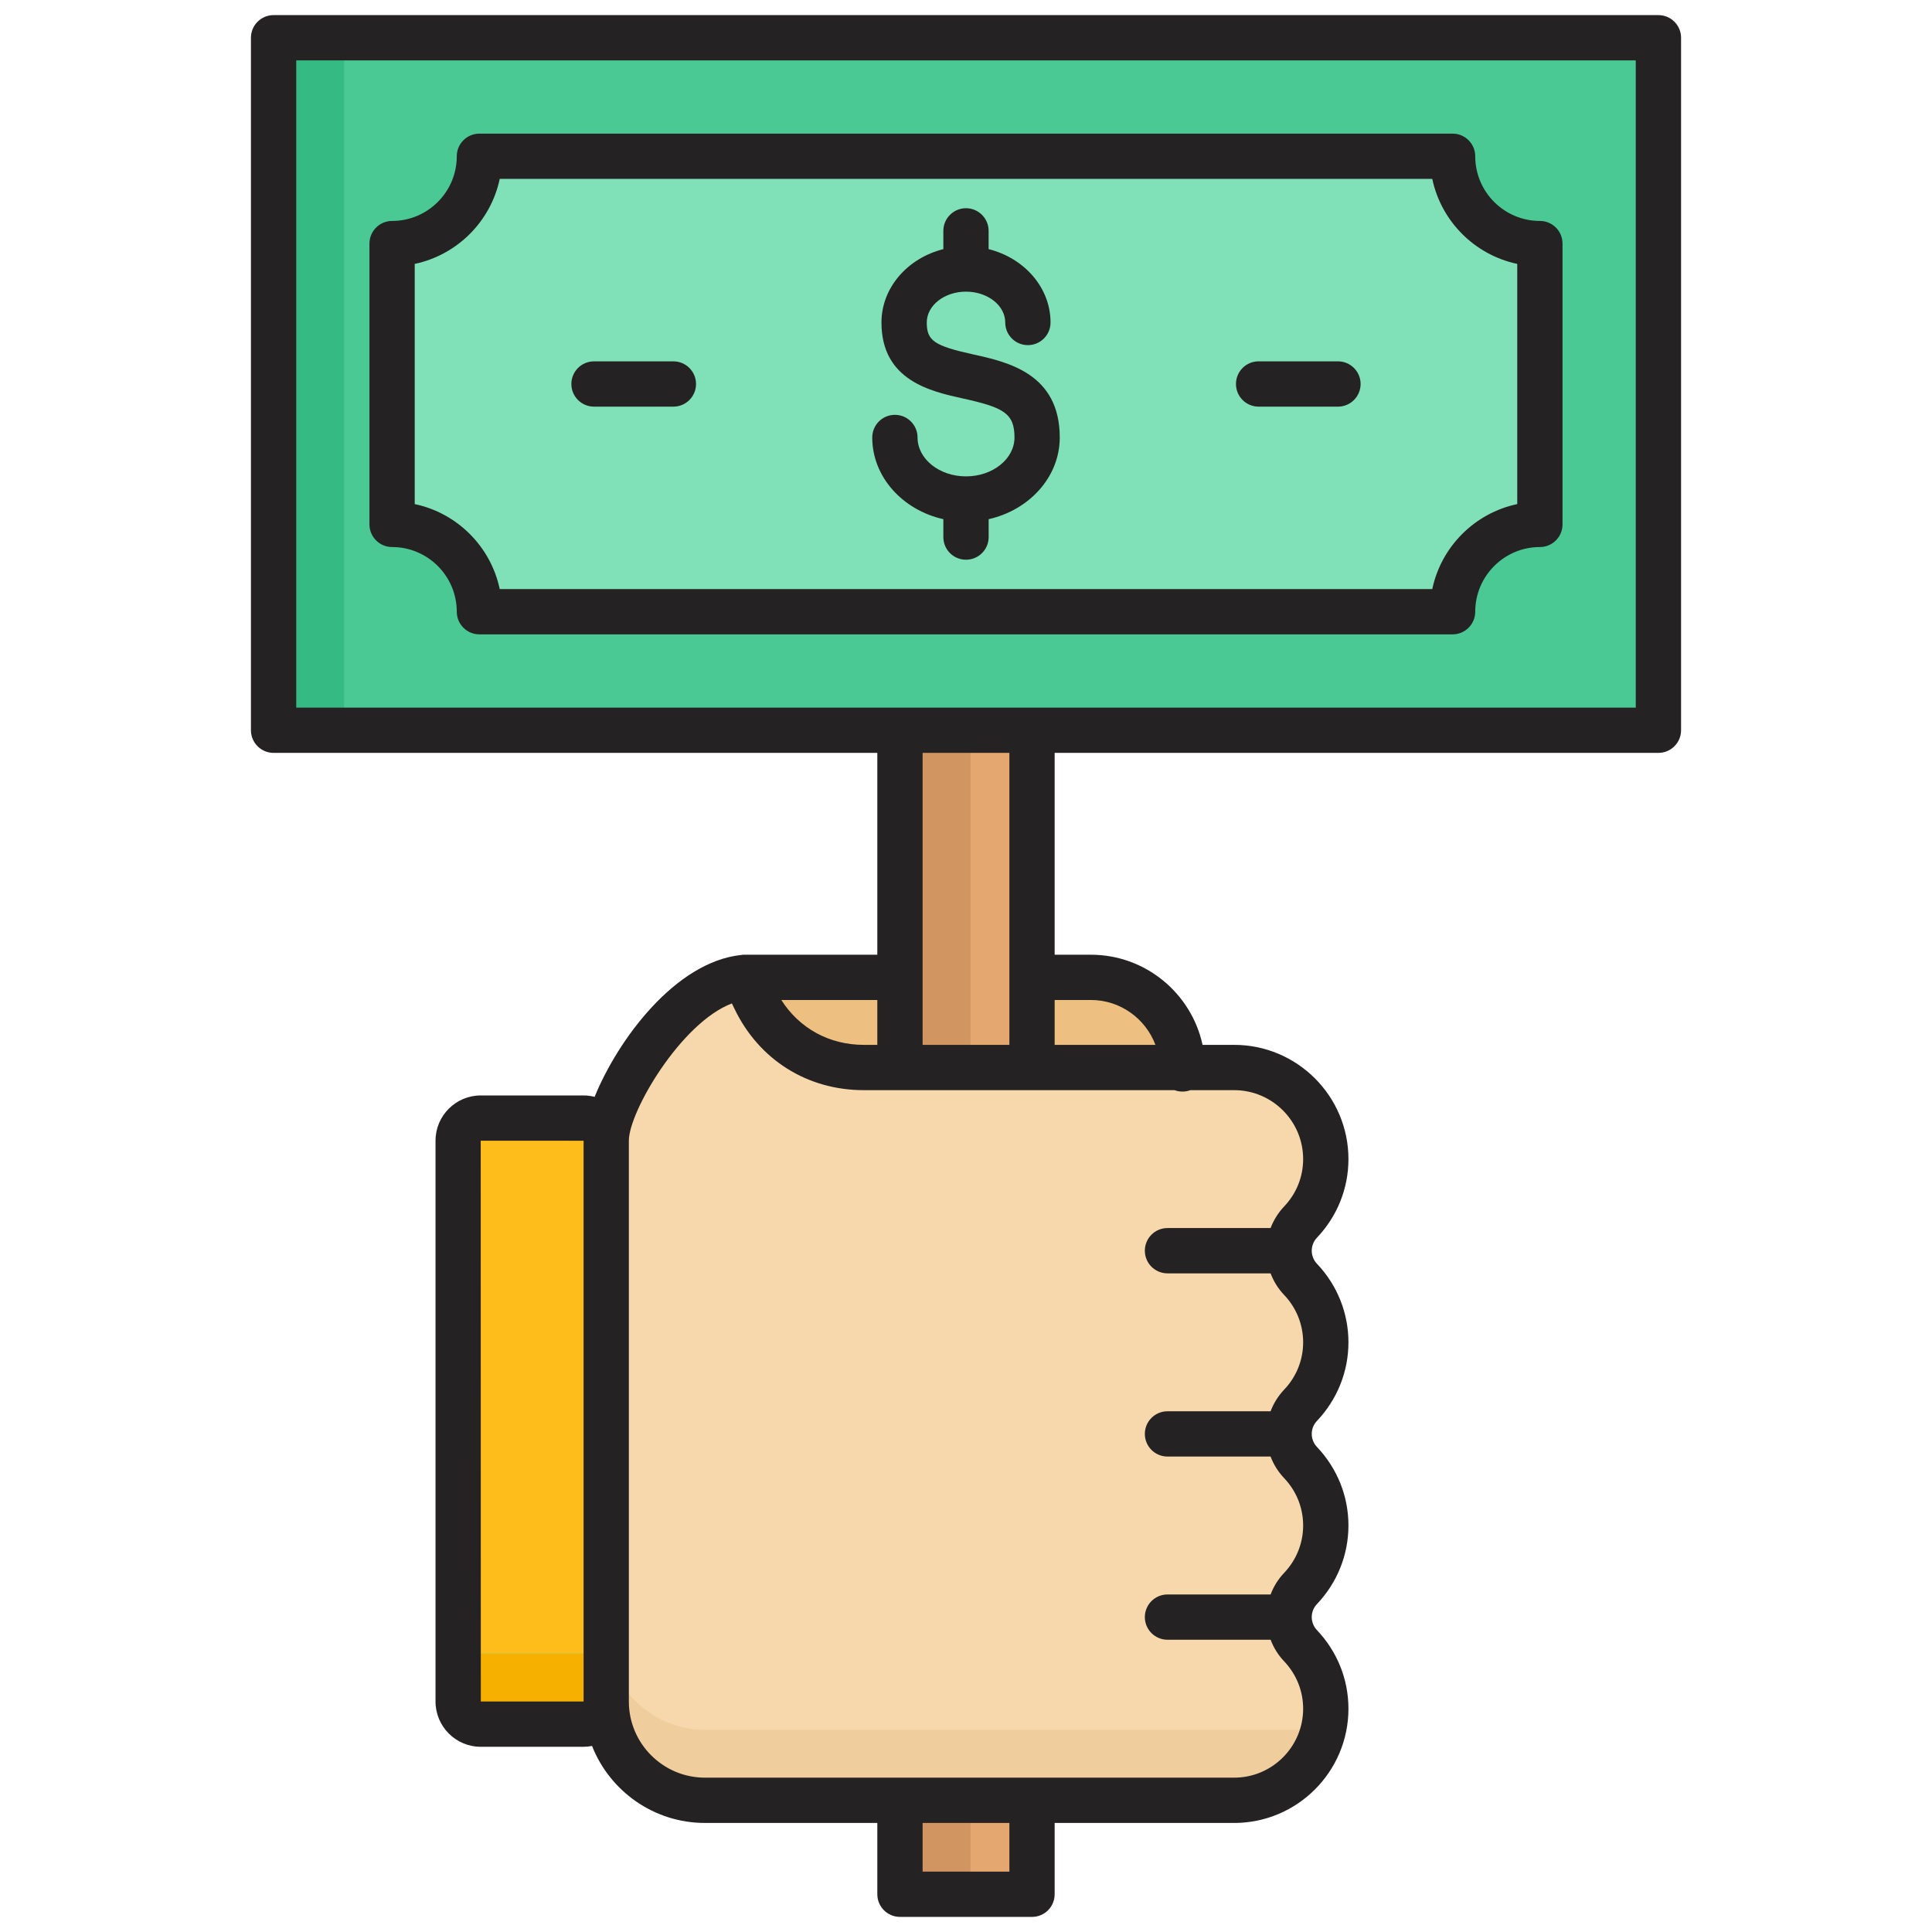
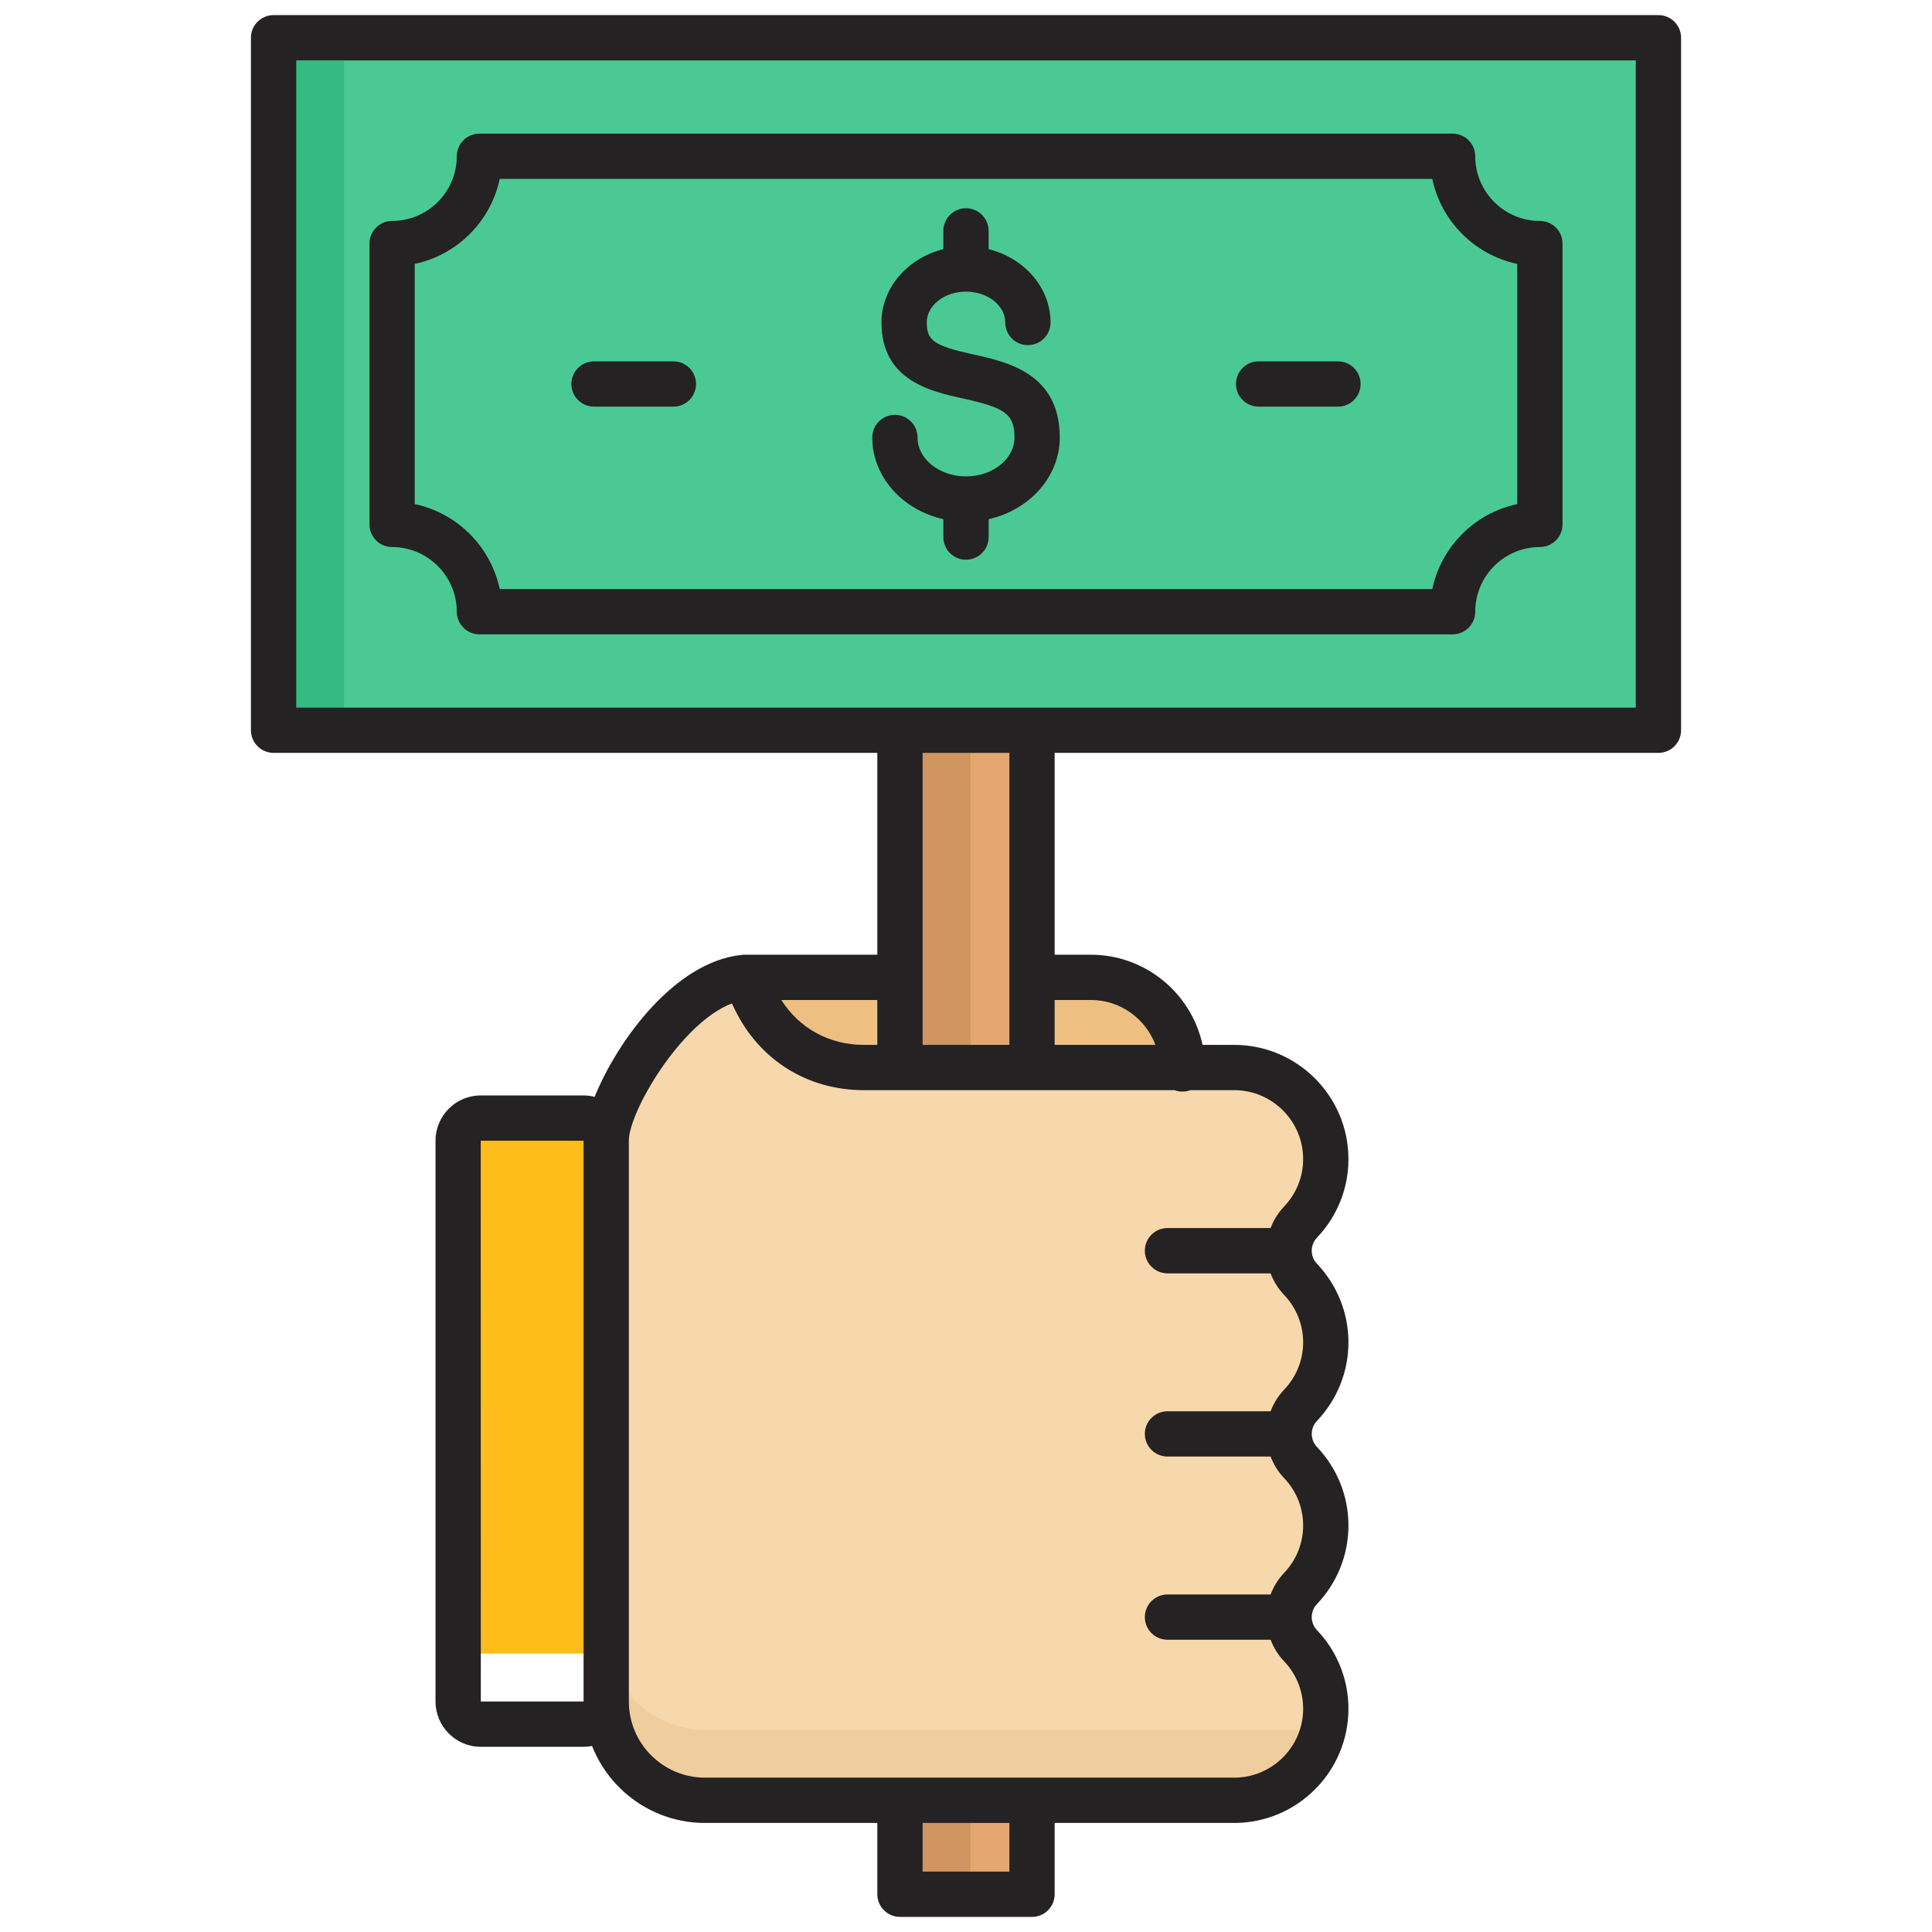
<svg xmlns="http://www.w3.org/2000/svg" width="61" height="61" viewBox="0 0 61 61" fill="none">
  <path fill-rule="evenodd" clip-rule="evenodd" d="M23.505 36.642H34.443C36.033 36.642 37.335 35.341 37.335 33.75C37.335 32.16 36.033 30.858 34.443 30.858H23.505V36.642Z" fill="#EDC082" />
-   <path d="M18.428 35.302H15.179C14.785 35.302 14.466 35.621 14.466 36.015V53.723C14.466 54.117 14.785 54.436 15.179 54.436H18.428C18.821 54.436 19.141 54.117 19.141 53.723V36.015C19.141 35.621 18.821 35.302 18.428 35.302Z" fill="#F5B000" />
-   <path d="M18.428 35.302H15.179C14.785 35.302 14.466 35.621 14.466 36.015V51.497C14.466 51.891 14.785 52.21 15.179 52.21H18.428C18.821 52.21 19.141 51.891 19.141 51.497V36.015C19.141 35.621 18.821 35.302 18.428 35.302Z" fill="#4AC994" />
  <path fill-rule="evenodd" clip-rule="evenodd" d="M22.259 56.841C20.544 56.841 19.141 55.438 19.141 53.723V36.015C19.141 34.744 21.294 31.063 23.505 30.858L23.838 31.549C24.489 32.899 25.773 33.705 27.272 33.705H38.968C40.559 33.705 41.86 35.007 41.86 36.597C41.86 37.366 41.556 38.067 41.062 38.586C40.581 39.093 40.581 39.886 41.062 40.392C41.556 40.911 41.86 41.613 41.86 42.381C41.86 43.15 41.556 43.851 41.062 44.37C40.581 44.877 40.581 45.67 41.062 46.176C41.556 46.696 41.86 47.397 41.86 48.165C41.86 48.934 41.556 49.635 41.062 50.154C40.581 50.661 40.581 51.454 41.062 51.96C41.556 52.48 41.86 53.181 41.86 53.95C41.86 55.54 40.559 56.842 38.968 56.842H22.259V56.841Z" fill="#F0CD9C" />
  <path fill-rule="evenodd" clip-rule="evenodd" d="M19.141 51.497V36.015C19.141 34.744 21.294 31.063 23.505 30.858L23.838 31.549C24.489 32.899 25.773 33.705 27.272 33.705H38.968C40.559 33.705 41.86 35.007 41.86 36.597C41.86 37.366 41.556 38.067 41.062 38.586C40.581 39.093 40.581 39.886 41.062 40.392C41.556 40.911 41.86 41.613 41.86 42.381C41.86 43.15 41.556 43.851 41.062 44.37C40.581 44.877 40.581 45.67 41.062 46.176C41.556 46.696 41.86 47.397 41.86 48.165C41.86 48.934 41.556 49.635 41.062 50.154C40.581 50.661 40.581 51.454 41.062 51.96C41.556 52.48 41.86 53.181 41.86 53.95C41.86 54.179 41.833 54.402 41.782 54.616H22.259C20.544 54.616 19.141 53.212 19.141 51.497V51.497Z" fill="#F7D8AC" />
  <path fill-rule="evenodd" clip-rule="evenodd" d="M40.914 38.774C40.631 39.208 40.631 39.771 40.914 40.204H36.862C36.468 40.204 36.148 39.884 36.148 39.489C36.148 39.094 36.468 38.774 36.862 38.774H40.914ZM40.914 44.559C40.631 44.992 40.631 45.555 40.914 45.988H36.862C36.468 45.988 36.148 45.668 36.148 45.273C36.148 44.879 36.468 44.559 36.862 44.559H40.914ZM40.914 50.343C40.631 50.776 40.631 51.339 40.914 51.772H36.862C36.468 51.772 36.148 51.452 36.148 51.057C36.148 50.663 36.468 50.343 36.862 50.343H40.914Z" fill="#F0CD9C" />
  <path d="M28.415 56.841H32.585V59.808H28.415V56.841Z" fill="#E3A76F" />
  <path d="M28.415 56.841H30.641V59.808H28.415V56.841Z" fill="#D09561" />
  <path d="M28.415 22.696H32.585V33.705H28.415V22.696Z" fill="#E3A76F" />
  <path d="M28.415 22.696H30.641V33.705H28.415V22.696Z" fill="#D09561" />
  <path d="M8.638 1.191H52.362V23.056H8.638V1.191Z" fill="#4AC994" />
  <path d="M8.638 1.191H10.864V23.056H8.638V1.191Z" fill="#34BA82" />
-   <path fill-rule="evenodd" clip-rule="evenodd" d="M15.137 4.934H45.863C45.863 6.45 47.104 7.691 48.62 7.691V16.557C47.104 16.557 45.863 17.798 45.863 19.314H15.137C15.137 17.798 13.896 16.557 12.38 16.557V7.691C13.896 7.691 15.137 6.45 15.137 4.934Z" fill="#80E0B7" />
  <path d="M15.179 35.302H18.428C18.821 35.302 19.141 35.621 19.141 36.015V51.498C19.141 51.891 18.821 52.21 18.428 52.21H15.179C14.785 52.21 14.466 51.891 14.466 51.497V36.015C14.466 35.621 14.785 35.302 15.179 35.302Z" fill="#FFBD1C" />
  <path fill-rule="evenodd" clip-rule="evenodd" d="M39.024 12.124C39.024 11.729 39.343 11.409 39.739 11.409H42.245C42.639 11.409 42.959 11.73 42.959 12.124C42.959 12.518 42.639 12.839 42.245 12.839H39.739C39.343 12.839 39.024 12.518 39.024 12.124ZM18.04 12.124C18.04 11.729 18.361 11.409 18.755 11.409H21.262C21.656 11.409 21.976 11.73 21.976 12.124C21.976 12.518 21.656 12.839 21.262 12.839H18.755C18.36 12.839 18.04 12.518 18.04 12.124ZM27.54 13.813C27.54 13.419 27.859 13.098 28.255 13.098C28.651 13.098 28.97 13.419 28.97 13.813C28.97 14.49 29.656 15.041 30.5 15.041C31.343 15.041 32.031 14.49 32.031 13.813C32.031 13.05 31.686 12.865 30.419 12.585C29.388 12.358 27.831 12.015 27.831 10.182C27.831 9.08 28.66 8.148 29.785 7.866V7.289C29.785 6.895 30.105 6.574 30.5 6.574C30.894 6.574 31.214 6.895 31.214 7.289V7.866C32.34 8.148 33.169 9.08 33.169 10.182C33.169 10.578 32.848 10.897 32.454 10.897C32.059 10.897 31.739 10.577 31.739 10.182C31.739 9.645 31.183 9.208 30.5 9.208C29.816 9.208 29.261 9.645 29.261 10.182C29.261 10.758 29.494 10.917 30.726 11.19C31.815 11.43 33.46 11.793 33.46 13.813C33.46 15.057 32.502 16.103 31.215 16.392V16.957C31.215 17.353 30.895 17.672 30.5 17.672C30.104 17.672 29.785 17.353 29.785 16.957V16.392C28.497 16.103 27.54 15.057 27.54 13.813L27.54 13.813ZM13.094 8.332V15.916C14.436 16.198 15.495 17.258 15.778 18.599H45.222C45.504 17.258 46.564 16.198 47.905 15.916V8.332C46.563 8.049 45.504 6.99 45.222 5.648H15.778C15.495 6.99 14.436 8.049 13.094 8.332ZM12.38 17.272C13.505 17.272 14.422 18.188 14.422 19.314C14.422 19.708 14.742 20.029 15.137 20.029H45.863C46.258 20.029 46.578 19.708 46.578 19.314C46.578 18.188 47.494 17.272 48.62 17.272C49.015 17.272 49.334 16.951 49.334 16.557V7.691C49.334 7.296 49.015 6.976 48.62 6.976C47.494 6.976 46.578 6.06 46.578 4.934C46.578 4.54 46.258 4.219 45.863 4.219H15.137C14.742 4.219 14.422 4.54 14.422 4.934C14.422 6.06 13.505 6.976 12.38 6.976C11.985 6.976 11.665 7.297 11.665 7.691V16.557C11.665 16.951 11.985 17.272 12.38 17.272ZM51.647 22.342V1.906H9.353V22.342H51.647ZM34.442 31.573C35.375 31.573 36.171 32.164 36.481 32.99H33.299V31.573H34.442ZM29.13 32.99V23.771H31.87V32.99H29.13ZM37.086 34.42H27.272C25.491 34.42 23.967 33.463 23.194 31.859L23.108 31.682C21.499 32.291 19.855 35.104 19.855 36.015V53.723C19.855 55.049 20.934 56.127 22.259 56.127H38.967C40.168 56.127 41.145 55.15 41.145 53.949C41.145 53.392 40.932 52.861 40.544 52.453C40.352 52.251 40.211 52.018 40.118 51.772H36.862C36.467 51.772 36.147 51.452 36.147 51.058C36.147 50.663 36.467 50.343 36.862 50.343H40.118C40.21 50.096 40.352 49.864 40.543 49.663C40.932 49.254 41.145 48.723 41.145 48.165C41.145 47.607 40.932 47.076 40.544 46.669C40.352 46.466 40.21 46.235 40.117 45.988H36.862C36.467 45.988 36.147 45.668 36.147 45.273C36.147 44.879 36.467 44.559 36.862 44.559H40.117C40.21 44.312 40.352 44.081 40.543 43.878C40.932 43.471 41.145 42.94 41.145 42.382C41.145 41.824 40.932 41.292 40.543 40.884C40.352 40.683 40.21 40.451 40.117 40.204H36.862C36.467 40.204 36.147 39.885 36.147 39.489C36.147 39.094 36.467 38.774 36.862 38.774H40.117C40.21 38.529 40.352 38.297 40.543 38.094C40.932 37.687 41.145 37.156 41.145 36.598C41.145 35.397 40.168 34.42 38.967 34.42H37.583C37.505 34.45 37.422 34.465 37.335 34.465C37.246 34.465 37.163 34.45 37.086 34.42V34.42ZM31.87 59.093H29.13V57.557H31.87V59.093ZM27.7 31.573V32.99H27.272C26.183 32.99 25.236 32.467 24.669 31.573H27.7ZM18.426 53.722L15.181 53.723L15.178 36.016L18.426 36.017V53.722ZM52.362 0.477H8.638C8.243 0.477 7.923 0.797 7.923 1.191V23.056C7.923 23.45 8.243 23.771 8.638 23.771H27.7V30.143H23.505C23.486 30.143 23.467 30.145 23.448 30.146C23.444 30.147 23.442 30.146 23.439 30.147H23.436C23.428 30.149 23.419 30.15 23.411 30.151C21.324 30.364 19.509 32.827 18.774 34.632C18.663 34.604 18.548 34.587 18.427 34.587H15.178C14.391 34.587 13.751 35.228 13.751 36.015V53.723C13.751 54.51 14.391 55.152 15.178 55.152H18.427C18.518 55.152 18.606 55.142 18.693 55.126C19.253 56.548 20.64 57.557 22.259 57.557H27.7V59.809C27.7 60.203 28.021 60.523 28.415 60.523H32.585C32.98 60.523 33.299 60.203 33.299 59.809V57.557H38.967C40.957 57.557 42.575 55.938 42.575 53.949C42.575 53.024 42.221 52.142 41.58 51.468C41.362 51.238 41.362 50.877 41.58 50.647C42.221 49.973 42.575 49.091 42.575 48.165C42.575 47.239 42.221 46.359 41.58 45.684C41.362 45.454 41.362 45.093 41.58 44.864C42.221 44.188 42.575 43.308 42.575 42.382C42.575 41.456 42.221 40.575 41.58 39.9C41.362 39.669 41.362 39.31 41.58 39.079C42.221 38.404 42.575 37.524 42.575 36.598C42.575 34.609 40.957 32.99 38.967 32.99H37.969C37.618 31.366 36.171 30.144 34.442 30.144H33.299V23.771H52.362C52.757 23.771 53.077 23.451 53.077 23.056V1.192C53.077 0.797 52.757 0.477 52.362 0.477L52.362 0.477Z" fill="#242222" />
</svg>